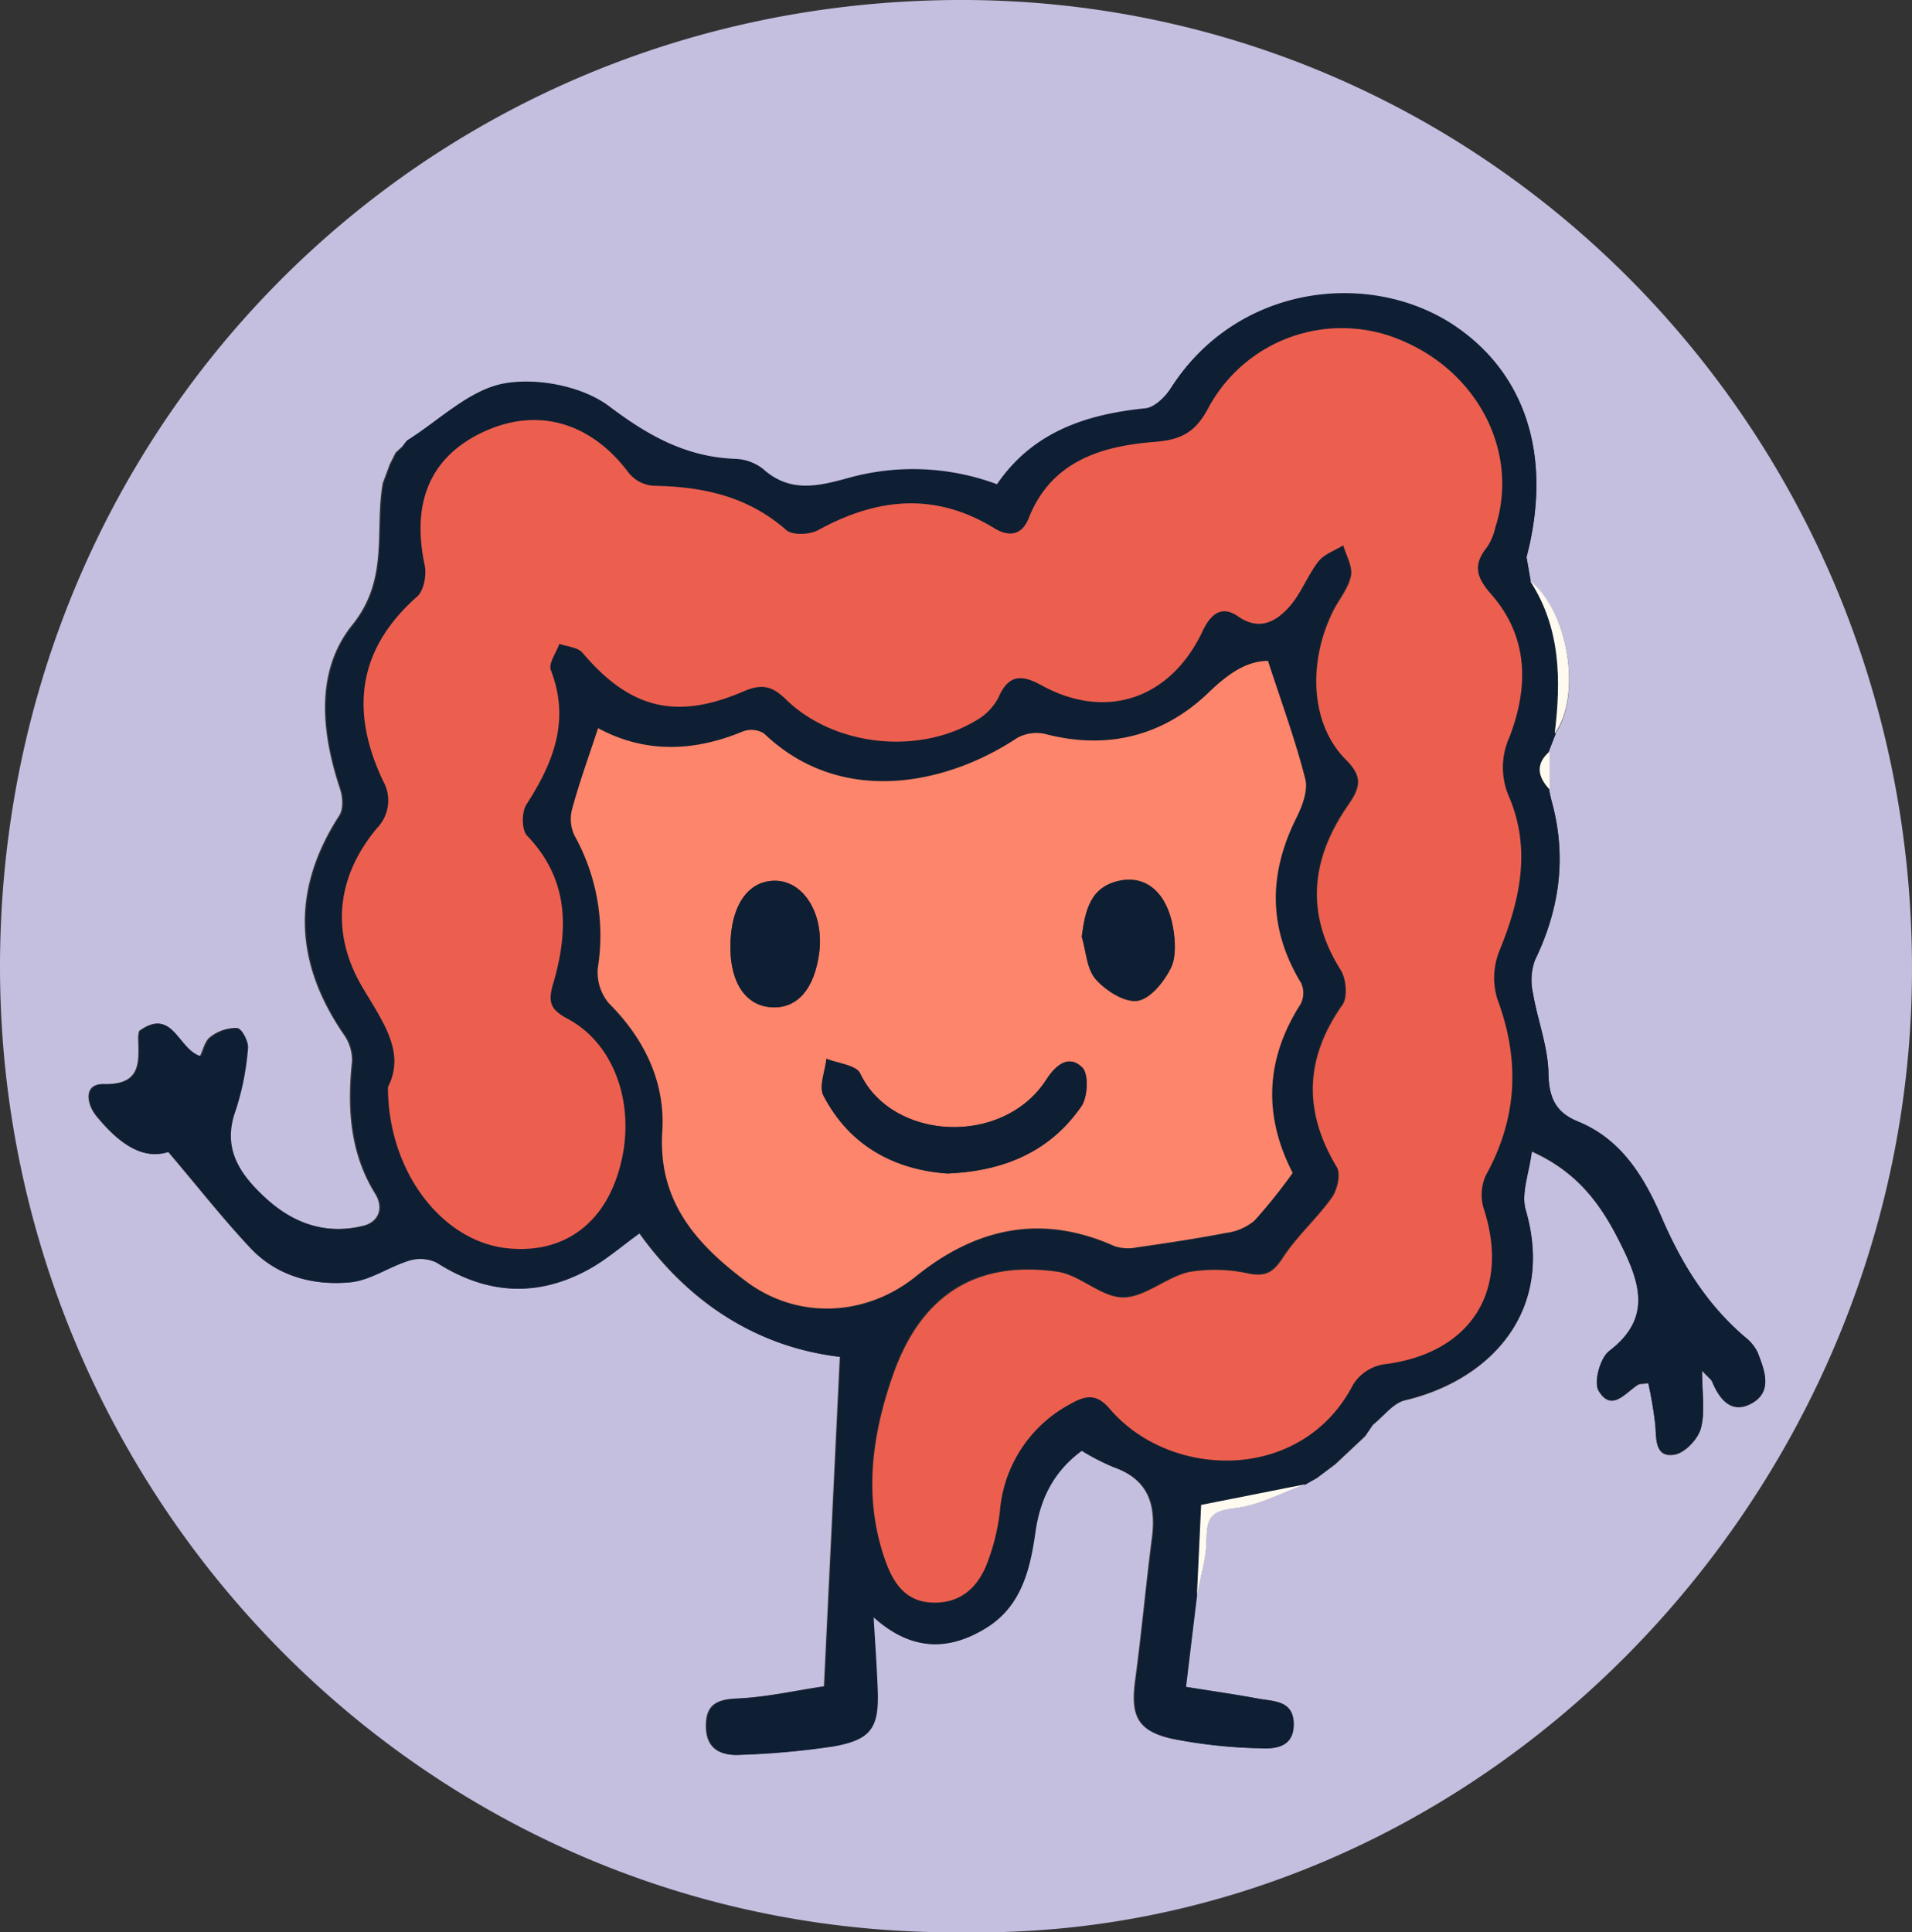
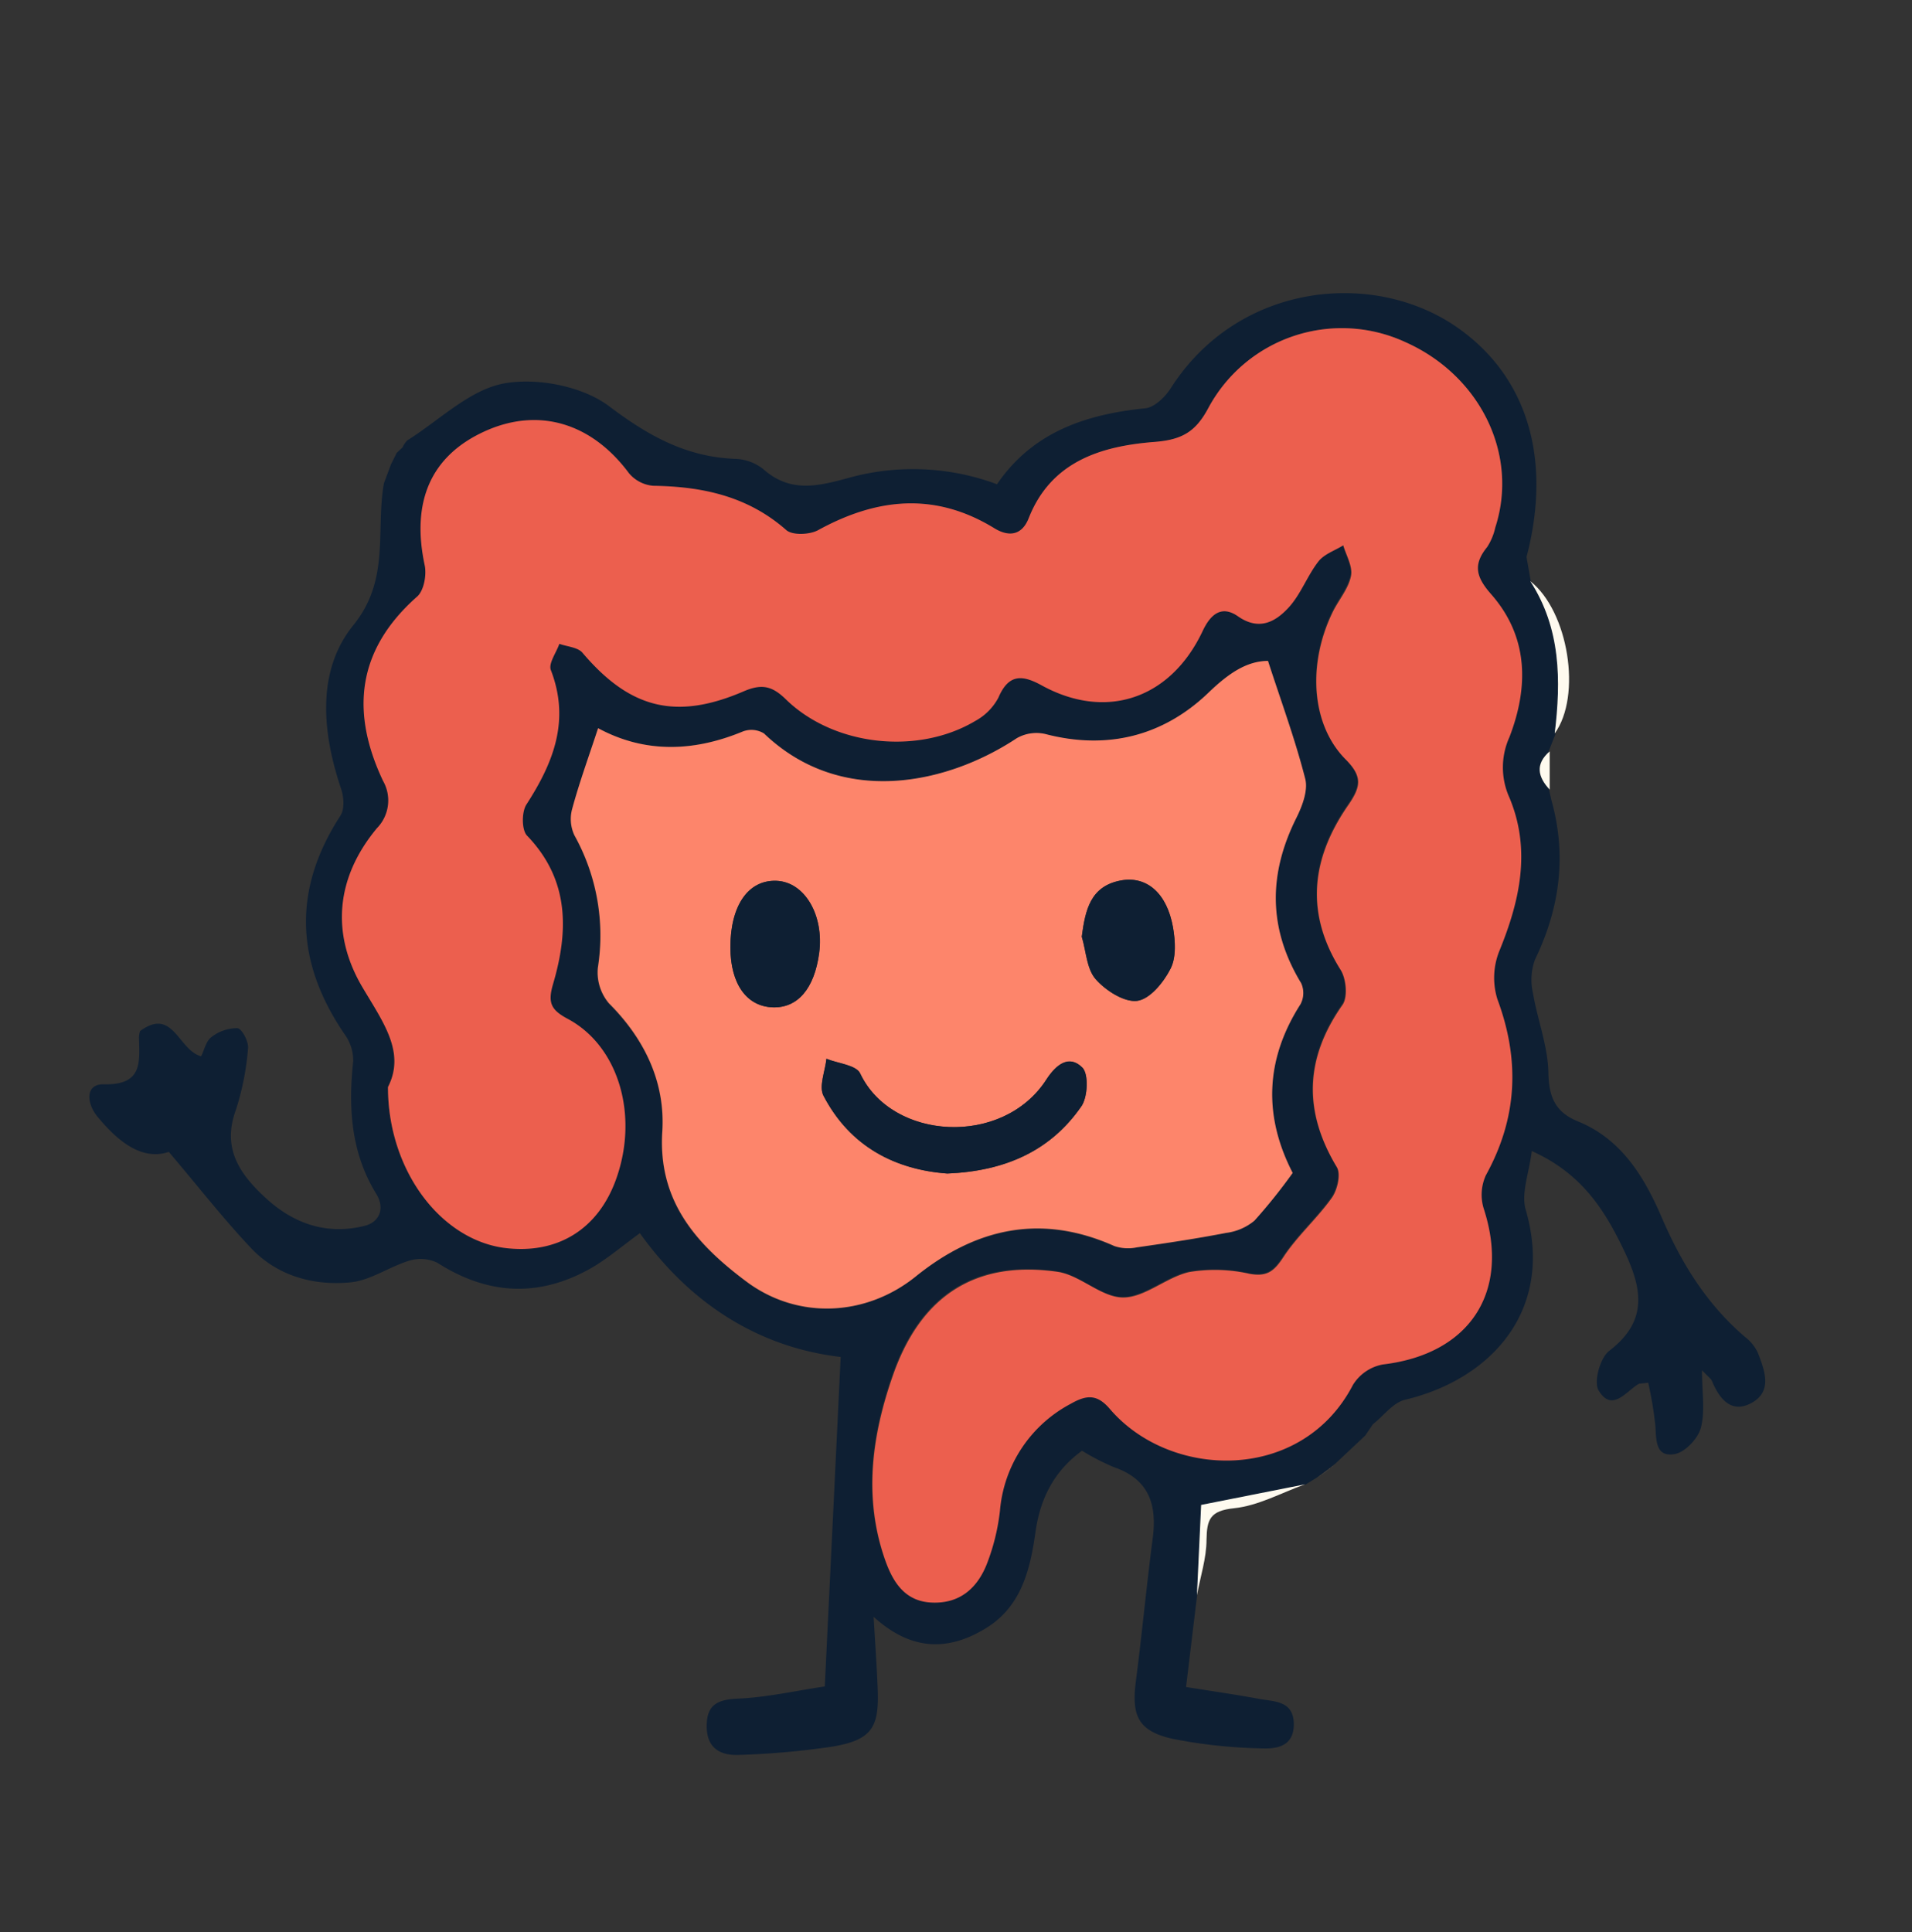
<svg xmlns="http://www.w3.org/2000/svg" viewBox="0 0 312.84 316.15">
  <rect x="0" y="0" width="312.84" height="316.15" fill="#333333" stroke="none" />
  <defs>
    <style>.cls-1{fill:#c4bedf;}.cls-2{fill:#0e1f33;}.cls-3{fill:#fefaef;}.cls-4{fill:#ec5f4e;}.cls-5{fill:#fd856b;}</style>
  </defs>
  <title>Asset 5</title>
  <g id="Layer_2" data-name="Layer 2">
    <g id="Layer_1-2" data-name="Layer 1">
-       <path class="cls-1" d="M157.63,316.14C69.69,317,.1,244.71,0,158.38-.1,71,68.24.55,156.35,0,243.5-.53,314.19,71.62,312.82,161,311.52,245.5,241.63,317.47,157.63,316.14Zm-93-242,.09-.09-1.05,2.1.07-.12c-.37,1-.74,2-1.12,3-1.39,7.73,1.09,15.65-5,23.22s-5.08,17.53-2,26.81c.45,1.32.57,3.3-.12,4.36-7.87,12.14-7.37,24,.7,35.79a7.24,7.24,0,0,1,1.39,4.38c-.81,7.62-.38,15,3.76,21.69,1.55,2.51.42,4.66-1.85,5.24-6.08,1.54-11.55-.28-16.12-4.45-4.22-3.86-7.32-8.11-5-14.46a43.86,43.86,0,0,0,2-10.14c.13-1.08-1-3.22-1.73-3.28a6.85,6.85,0,0,0-4.27,1.47c-.88.65-1.16,2.11-1.67,3.13-3.73-1-4.52-8.09-9.95-4.12a4.68,4.68,0,0,0-.17,1c.08,4,.67,7.85-5.72,7.7-3.2-.07-2.8,3.2-1.1,5.26,3.39,4.13,7.32,7.27,11.7,5.8,4.84,5.69,9,11,13.53,15.82,4.32,4.56,10.2,6.11,16.23,5.52,3.26-.33,6.29-2.55,9.55-3.53a6.31,6.31,0,0,1,4.64.34c8.12,5.19,16.38,5.7,24.79,1.07,2.83-1.56,5.32-3.75,8.34-5.92,8.34,11.67,19.6,18.71,32.85,20.25-.88,18.36-1.74,36.13-2.6,53.91-4.62.68-9.45,1.79-14.32,2-3.37.15-5,1.12-5,4.49,0,3.79,2.41,4.9,5.61,4.7a129.94,129.94,0,0,0,15.17-1.38c6.16-1.11,7.44-3.09,7.2-9.3-.14-3.72-.41-7.44-.67-11.91,6.13,5.58,12.17,5.67,18.36,1.88,5.88-3.59,7.27-9.71,8.14-15.84.79-5.56,3.15-10,7.6-13.21a37.91,37.91,0,0,0,5.21,2.69c5.74,2,7.08,6.1,6.36,11.62-1,7.73-1.69,15.51-2.74,23.25-.77,5.75.29,8.27,5.91,9.56A82,82,0,0,0,206,286c2.65.15,5.66-.16,5.62-4s-3.25-3.63-5.76-4.1c-3.81-.71-7.65-1.25-11.87-1.93.64-5.32,1.22-10.18,1.81-15,.57-3,1.56-6,1.6-9.06.06-3.34.63-4.79,4.52-5.18s7.74-2.53,11.6-3.91l-.13.14,2.15-1.14-.18.12,3.13-2.36,4.89-4.59c.42-.62.85-1.24,1.27-1.87,1.75-1.38,3.31-3.56,5.27-4,14.06-3.35,24.51-14.66,19.72-31.1-.79-2.72.56-6.06,1-9.59,8.12,3.65,11.85,9.53,15,16.08,3,6.18,4.22,11.64-2.33,16.61-1.48,1.12-2.58,5.09-1.74,6.47,2.14,3.53,4.38.29,6.45-1,.25-.16.62-.11,1.67-.26a64.1,64.1,0,0,1,1.17,7c.15,2.36,0,5.23,3.16,4.68,1.68-.29,3.81-2.53,4.28-4.28.72-2.7.19-5.72.19-9.44,1,1.11,1.47,1.39,1.64,1.78,1.2,2.91,3.15,5.33,6.38,3.62,3.6-1.9,2.23-5.36,1.11-8.28a7.12,7.12,0,0,0-2.11-2.58c-6.25-5.35-10.37-12-13.62-19.56-2.8-6.5-6.53-12.78-13.7-15.69-3.66-1.49-4.76-3.9-4.83-7.93-.08-4.38-1.8-8.72-2.54-13.12a9.59,9.59,0,0,1,.34-5.41c4.07-8.42,5.23-17,2.69-26.09l-.42-1.84.11.09,0-6.26-.17.09,1.19-3.09-.17.1c4.47-6.2,2.25-20.07-4-24.92l.09.15-.72-4.13c4.18-16,.17-29.37-11.1-37.39-13.69-9.74-36-7.62-47.12,9.79-.91,1.43-2.65,3.11-4.15,3.27-9.77,1-18.44,3.89-24.27,12.43a39.37,39.37,0,0,0-24.22-1.06c-5.06,1.4-9.66,2.52-14.1-1.48a7.81,7.81,0,0,0-4.64-1.62c-8-.34-14.11-3.78-20.5-8.6-4.36-3.29-11.79-4.74-17.23-3.73C76.78,63.8,71.85,68.8,66.6,72.08l-.91,1.12.07-.1Z" />
      <path class="cls-2" d="M66.6,72.08c5.25-3.28,10.18-8.28,15.84-9.34,5.44-1,12.87.44,17.23,3.73,6.39,4.82,12.54,8.26,20.5,8.6a7.81,7.81,0,0,1,4.64,1.62c4.44,4,9,2.88,14.1,1.48a39.37,39.37,0,0,1,24.22,1.06c5.83-8.54,14.5-11.44,24.27-12.43,1.5-.16,3.24-1.84,4.15-3.27C202.64,46.12,225,44,238.67,53.74c11.27,8,15.28,21.42,11.1,37.39l.72,4.13-.09-.15c5,7.73,5,16.23,4,24.92l.17-.1L253.36,123l.17-.09c-2.38,2.1-1.91,4.18,0,6.26l-.11-.09.42,1.84c2.54,9.05,1.38,17.67-2.69,26.09a9.59,9.59,0,0,0-.34,5.41c.74,4.4,2.46,8.74,2.54,13.12.07,4,1.17,6.44,4.83,7.93,7.17,2.91,10.9,9.19,13.7,15.69,3.25,7.55,7.37,14.21,13.62,19.56a7.12,7.12,0,0,1,2.11,2.58c1.12,2.92,2.49,6.38-1.11,8.28-3.23,1.71-5.18-.71-6.38-3.62-.17-.39-.6-.67-1.64-1.78,0,3.72.53,6.74-.19,9.44-.47,1.75-2.6,4-4.28,4.28-3.18.55-3-2.32-3.16-4.68a64.1,64.1,0,0,0-1.17-7c-1,.15-1.42.1-1.67.26-2.07,1.33-4.31,4.57-6.45,1-.84-1.38.26-5.35,1.74-6.47,6.55-5,5.31-10.43,2.33-16.61-3.15-6.55-6.88-12.43-15-16.08-.42,3.53-1.77,6.87-1,9.59,4.79,16.44-5.66,27.75-19.72,31.1-2,.47-3.52,2.65-5.27,4-.42.63-.85,1.25-1.27,1.87l-4.89,4.59c-1,.79-2.08,1.58-3.13,2.36l.18-.12L213.43,243l.13-.14-17,3.37c-.22,4.62-.45,9.7-.69,14.78-.59,4.86-1.17,9.72-1.81,15,4.22.68,8.06,1.22,11.87,1.93,2.51.47,5.72.26,5.76,4.1s-3,4.15-5.62,4a82,82,0,0,1-14.29-1.57c-5.62-1.29-6.68-3.81-5.91-9.56,1-7.74,1.73-15.52,2.74-23.25.72-5.52-.62-9.65-6.36-11.62a37.91,37.91,0,0,1-5.21-2.69c-4.45,3.24-6.81,7.65-7.6,13.21-.87,6.13-2.26,12.25-8.14,15.84-6.19,3.79-12.23,3.7-18.36-1.88.26,4.47.53,8.19.67,11.91.24,6.21-1,8.19-7.2,9.3a129.94,129.94,0,0,1-15.17,1.38c-3.2.2-5.6-.91-5.61-4.7,0-3.37,1.62-4.34,5-4.49,4.87-.21,9.7-1.32,14.32-2,.86-17.78,1.72-35.55,2.6-53.91-13.25-1.54-24.51-8.58-32.85-20.25-3,2.17-5.51,4.36-8.34,5.92-8.41,4.63-16.67,4.12-24.79-1.07a6.31,6.31,0,0,0-4.64-.34c-3.26,1-6.29,3.2-9.55,3.53-6,.59-11.91-1-16.23-5.52-4.58-4.84-8.69-10.13-13.53-15.82-4.38,1.47-8.31-1.67-11.7-5.8-1.7-2.06-2.1-5.33,1.1-5.26,6.39.15,5.8-3.68,5.72-7.7a4.68,4.68,0,0,1,.17-1c5.43-4,6.22,3.09,10,4.12.51-1,.79-2.48,1.67-3.13a6.85,6.85,0,0,1,4.27-1.47c.71.06,1.86,2.2,1.73,3.28a43.86,43.86,0,0,1-2,10.14c-2.33,6.35.77,10.6,5,14.46,4.57,4.17,10,6,16.12,4.45,2.27-.58,3.4-2.73,1.85-5.24-4.14-6.74-4.57-14.07-3.76-21.69a7.24,7.24,0,0,0-1.39-4.38c-8.07-11.81-8.57-23.65-.7-35.79.69-1.06.57-3,.12-4.36-3.13-9.28-4.06-19.33,2-26.81s3.61-15.49,5-23.22c.37-1,.75-2,1.12-3l-.07.12,1.05-2.1-.09.09,1.12-1.06-.07.1C66,72.82,66.3,72.45,66.6,72.08ZM63.48,177.85c0,13.55,8.48,24.81,18.8,26.2,8.83,1.19,15.65-3.06,18.55-11.55,3.52-10.31.22-21.47-8-25.88-2.78-1.48-3.33-2.66-2.42-5.75,2.54-8.65,2.69-17-4.26-24.24-.9-.93-.9-3.88-.11-5.1,4.46-6.83,7.21-13.73,4-22-.42-1.09.89-2.84,1.39-4.29,1.29.47,3,.56,3.79,1.46,7.71,9.09,15.23,11.11,26.37,6.31,3-1.28,4.67-.88,6.92,1.32,7.84,7.65,21.57,9.14,31,3.51a9.29,9.29,0,0,0,3.76-3.8c1.66-3.88,3.88-3.77,7.09-2,10.56,5.8,21.11,2.19,26.33-8.9,1.24-2.64,3-4.33,5.8-2.39,3.48,2.42,6.18.85,8.33-1.52,2-2.17,3-5.15,4.82-7.48.94-1.2,2.68-1.77,4.06-2.63.48,1.69,1.57,3.5,1.27,5-.39,2-1.94,3.8-2.9,5.73-4.21,8.51-3.68,18.54,2,24.28,2.81,2.82,2.53,4.51.47,7.47-6,8.63-7.18,17.61-1.26,27,.91,1.45,1.19,4.45.3,5.71-6.16,8.77-6.43,17.42-.92,26.57.68,1.13.08,3.72-.83,5-2.42,3.4-5.65,6.23-7.93,9.71-1.5,2.3-2.66,3.24-5.51,2.73a25.66,25.66,0,0,0-9.9-.29c-3.75.85-7.22,4.16-10.81,4.16s-7-3.66-10.73-4.2c-13.32-1.91-22.31,3.77-26.89,16.82-3.47,9.88-4.9,20.06-1.33,30.28,1.21,3.45,3.09,6.77,7.51,7,4.67.26,7.58-2.34,9.15-6.34a34.74,34.74,0,0,0,2.13-8.66,21.86,21.86,0,0,1,11.61-17.53c2.6-1.48,4.31-1.56,6.38.86,9.88,11.57,31.41,12.16,39.77-3.94a7.3,7.3,0,0,1,4.9-3.34c14.26-1.69,20.91-11.91,16.5-25.49a7.68,7.68,0,0,1,.35-5.47c5.17-9.37,5.6-18.82,1.88-28.81a11.78,11.78,0,0,1,.31-7.85c3.39-8.28,5.23-16.59,1.66-25.12a12,12,0,0,1,0-9.89c3.2-8.2,3.19-16.44-3-23.4-2.48-2.81-3-4.85-.64-7.71a9.71,9.71,0,0,0,1.33-3.2C248.5,74.4,242.23,61.47,230,56a24.79,24.79,0,0,0-32.25,10.73c-2.11,4-4.38,5.26-8.93,5.6-8.6.65-16.78,3.15-20.43,12.48-1.13,2.91-3.3,3.11-5.63,1.69-9.7-6-19.19-5-28.81.29-1.39.76-4.23.87-5.25,0-6.3-5.54-13.69-7.12-21.75-7.24a5.8,5.8,0,0,1-4-2.08c-6.13-8.25-14.78-10.84-23.61-6.82s-12,11.48-9.79,21.91c.33,1.57-.12,4.12-1.2,5.08-9.84,8.67-11,18.81-5.62,30.18a6.48,6.48,0,0,1-1,7.75c-6.72,8.05-7.54,17.23-2.38,26C62.66,167.21,66.4,172.15,63.48,177.85Zm34.38-58.71c-1.57,4.78-3.09,9-4.27,13.22a6.28,6.28,0,0,0,.35,4.32,33.71,33.71,0,0,1,3.85,21.66,7.84,7.84,0,0,0,1.8,5.84c5.87,5.87,9.25,12.95,8.74,21-.73,11.42,5.66,18.42,13.65,24.45,8.45,6.38,19.64,5.82,27.79-.73,9.9-7.95,20.59-10.3,32.52-5a7,7,0,0,0,3.66.22c4.89-.7,9.78-1.43,14.63-2.37a9,9,0,0,0,4.63-2,90.23,90.23,0,0,0,6.26-7.81c-4.8-9.3-4.52-18.55,1.29-27.62a3.91,3.91,0,0,0,.1-3.42c-5.39-8.9-5.4-17.82-.81-27,1-2,2-4.54,1.47-6.45-1.64-6.42-4-12.68-6.09-19.28-3.49,0-6.45,2-9.73,5.19-7.34,7.06-16.5,9.44-26.71,6.77a6.47,6.47,0,0,0-4.67.69C155,128.34,137.66,132.18,125,120a3.94,3.94,0,0,0-3.44-.35C113.42,123,105.45,123.24,97.86,119.14Z" />
      <path class="cls-3" d="M195.84,261c.24-5.08.47-10.16.69-14.78l17-3.37c-3.86,1.38-7.64,3.5-11.6,3.91s-4.46,1.84-4.52,5.18C197.4,254.93,196.41,257.94,195.84,261Z" />
      <path class="cls-3" d="M254.38,120c1.05-8.69,1-17.19-4-24.92C256.63,100,258.85,113.83,254.38,120Z" />
      <path class="cls-3" d="M253.56,129.19c-1.94-2.08-2.41-4.16,0-6.26Z" />
      <path class="cls-3" d="M250.49,95.26l-.72-4.13Z" />
      <path class="cls-3" d="M215.4,241.93c1-.78,2.09-1.57,3.13-2.36Z" />
      <path class="cls-3" d="M253.36,123l1.19-3.09Z" />
      <path class="cls-3" d="M63.75,76.05c-.37,1-.75,2-1.12,3C63,78.06,63.38,77.06,63.75,76.05Z" />
      <path class="cls-3" d="M223.42,235c.42-.62.85-1.24,1.27-1.87C224.27,233.74,223.84,234.36,223.42,235Z" />
      <path class="cls-3" d="M253.87,130.94l-.42-1.84Z" />
      <path class="cls-3" d="M213.43,243l2.15-1.14Z" />
-       <path class="cls-3" d="M66.6,72.08c-.3.37-.61.74-.91,1.12C66,72.82,66.3,72.45,66.6,72.08Z" />
-       <path class="cls-3" d="M64.73,74.07l-1.05,2.1Z" />
+       <path class="cls-3" d="M66.6,72.08c-.3.37-.61.74-.91,1.12Z" />
      <path class="cls-3" d="M65.76,73.1l-1.12,1.06Z" />
      <path class="cls-4" d="M63.48,177.85c2.92-5.7-.82-10.64-4.19-16.35-5.16-8.74-4.34-17.92,2.38-26a6.48,6.48,0,0,0,1-7.75c-5.38-11.37-4.22-21.51,5.62-30.18,1.08-1,1.53-3.51,1.2-5.08-2.23-10.43,1-17.9,9.79-21.91s17.48-1.43,23.61,6.82a5.8,5.8,0,0,0,4,2.08c8.06.12,15.45,1.7,21.75,7.24,1,.89,3.86.78,5.25,0,9.62-5.27,19.11-6.24,28.81-.29,2.33,1.42,4.5,1.22,5.63-1.69C172,75.46,180.2,73,188.8,72.31c4.55-.34,6.82-1.62,8.93-5.6A24.79,24.79,0,0,1,230,56c12.25,5.49,18.52,18.42,14.66,30.3a9.71,9.71,0,0,1-1.33,3.2c-2.33,2.86-1.84,4.9.64,7.71,6.15,7,6.16,15.2,3,23.4a12,12,0,0,0,0,9.89c3.57,8.53,1.73,16.84-1.66,25.12a11.78,11.78,0,0,0-.31,7.85c3.72,10,3.29,19.44-1.88,28.81a7.68,7.68,0,0,0-.35,5.47c4.41,13.58-2.24,23.8-16.5,25.49a7.3,7.3,0,0,0-4.9,3.34c-8.36,16.1-29.89,15.51-39.77,3.94-2.07-2.42-3.78-2.34-6.38-.86a21.86,21.86,0,0,0-11.61,17.53,34.74,34.74,0,0,1-2.13,8.66c-1.57,4-4.48,6.6-9.15,6.34-4.42-.24-6.3-3.56-7.51-7-3.57-10.22-2.14-20.4,1.33-30.28,4.58-13,13.57-18.73,26.89-16.82,3.72.54,7.16,4.19,10.73,4.2s7.06-3.31,10.81-4.16a25.66,25.66,0,0,1,9.9.29c2.85.51,4-.43,5.51-2.73,2.28-3.48,5.51-6.31,7.93-9.71.91-1.27,1.51-3.86.83-5-5.51-9.15-5.24-17.8.92-26.57.89-1.26.61-4.26-.3-5.71-5.92-9.4-4.73-18.38,1.26-27,2.06-3,2.34-4.65-.47-7.47-5.69-5.74-6.22-15.77-2-24.28,1-1.93,2.51-3.71,2.9-5.73.3-1.54-.79-3.35-1.27-5-1.38.86-3.12,1.43-4.06,2.63-1.82,2.33-2.86,5.31-4.82,7.48-2.15,2.37-4.85,3.94-8.33,1.52-2.77-1.94-4.56-.25-5.8,2.39-5.22,11.09-15.77,14.7-26.33,8.9-3.21-1.77-5.43-1.88-7.09,2a9.29,9.29,0,0,1-3.76,3.8c-9.42,5.63-23.15,4.14-31-3.51-2.25-2.2-3.95-2.6-6.92-1.32-11.14,4.8-18.66,2.78-26.37-6.31-.76-.9-2.5-1-3.79-1.46-.5,1.45-1.81,3.2-1.39,4.29,3.18,8.24.43,15.14-4,22-.79,1.22-.79,4.17.11,5.1,6.95,7.21,6.8,15.59,4.26,24.24-.91,3.09-.36,4.27,2.42,5.75,8.25,4.41,11.55,15.57,8,25.88-2.9,8.49-9.72,12.74-18.55,11.55C72,202.66,63.48,191.4,63.48,177.85Z" />
      <path class="cls-5" d="M97.86,119.14c7.59,4.1,15.56,3.9,23.66.55A3.94,3.94,0,0,1,125,120c12.7,12.14,30,8.3,41.36.78a6.47,6.47,0,0,1,4.67-.69c10.21,2.67,19.37.29,26.71-6.77,3.28-3.15,6.24-5.17,9.73-5.19,2.14,6.6,4.45,12.86,6.09,19.28.49,1.91-.49,4.5-1.47,6.45-4.59,9.21-4.58,18.13.81,27a3.91,3.91,0,0,1-.1,3.42c-5.81,9.07-6.09,18.32-1.29,27.62a90.23,90.23,0,0,1-6.26,7.81,9,9,0,0,1-4.63,2c-4.85.94-9.74,1.67-14.63,2.37a7,7,0,0,1-3.66-.22c-11.93-5.34-22.62-3-32.52,5-8.15,6.55-19.34,7.11-27.79.73-8-6-14.38-13-13.65-24.45.51-8.06-2.87-15.14-8.74-21a7.84,7.84,0,0,1-1.8-5.84,33.71,33.71,0,0,0-3.85-21.66,6.28,6.28,0,0,1-.35-4.32C94.77,128.09,96.29,123.92,97.86,119.14ZM155,192c9.53-.38,16.9-3.74,21.94-11,1.05-1.53,1.21-5.3.13-6.35-2.17-2.11-4.28-.44-5.88,2-7.09,11-25.23,9.95-30.44-1-.65-1.38-3.63-1.64-5.53-2.42-.21,2-1.27,4.52-.48,6.05C139.13,187.63,146.57,191.36,155,192ZM119.51,155c0,5.95,2.65,9.66,6.93,9.81,4.06.13,6.78-3.05,7.57-8.88.84-6.21-2.37-11.66-7-11.82S119.49,148.21,119.51,155ZM177,153.26c.69,2.35.78,5.22,2.24,6.9,1.62,1.88,4.64,3.85,6.78,3.59s4.35-3,5.48-5.22c1-1.86.81-4.57.43-6.78-1-5.58-4.27-8.49-8.56-7.69C178.45,145,177.6,148.86,177,153.26Z" />
      <path class="cls-2" d="M155,192c-8.47-.61-15.91-4.34-20.26-12.73-.79-1.53.27-4,.48-6.05,1.9.78,4.88,1,5.53,2.42,5.21,11,23.35,12,30.44,1,1.6-2.48,3.71-4.15,5.88-2,1.08,1,.92,4.82-.13,6.35C171.94,188.23,164.57,191.59,155,192Z" />
      <path class="cls-2" d="M119.51,155c0-6.82,2.91-11.06,7.53-10.89s7.81,5.61,7,11.82c-.79,5.83-3.51,9-7.57,8.88C122.16,164.69,119.53,161,119.51,155Z" />
      <path class="cls-2" d="M177,153.26c.56-4.4,1.41-8.28,6.37-9.2,4.29-.8,7.59,2.11,8.56,7.69.38,2.21.53,4.92-.43,6.78-1.13,2.2-3.41,5-5.48,5.22s-5.16-1.71-6.78-3.59C177.82,158.48,177.73,155.61,177,153.26Z" />
    </g>
  </g>
</svg>